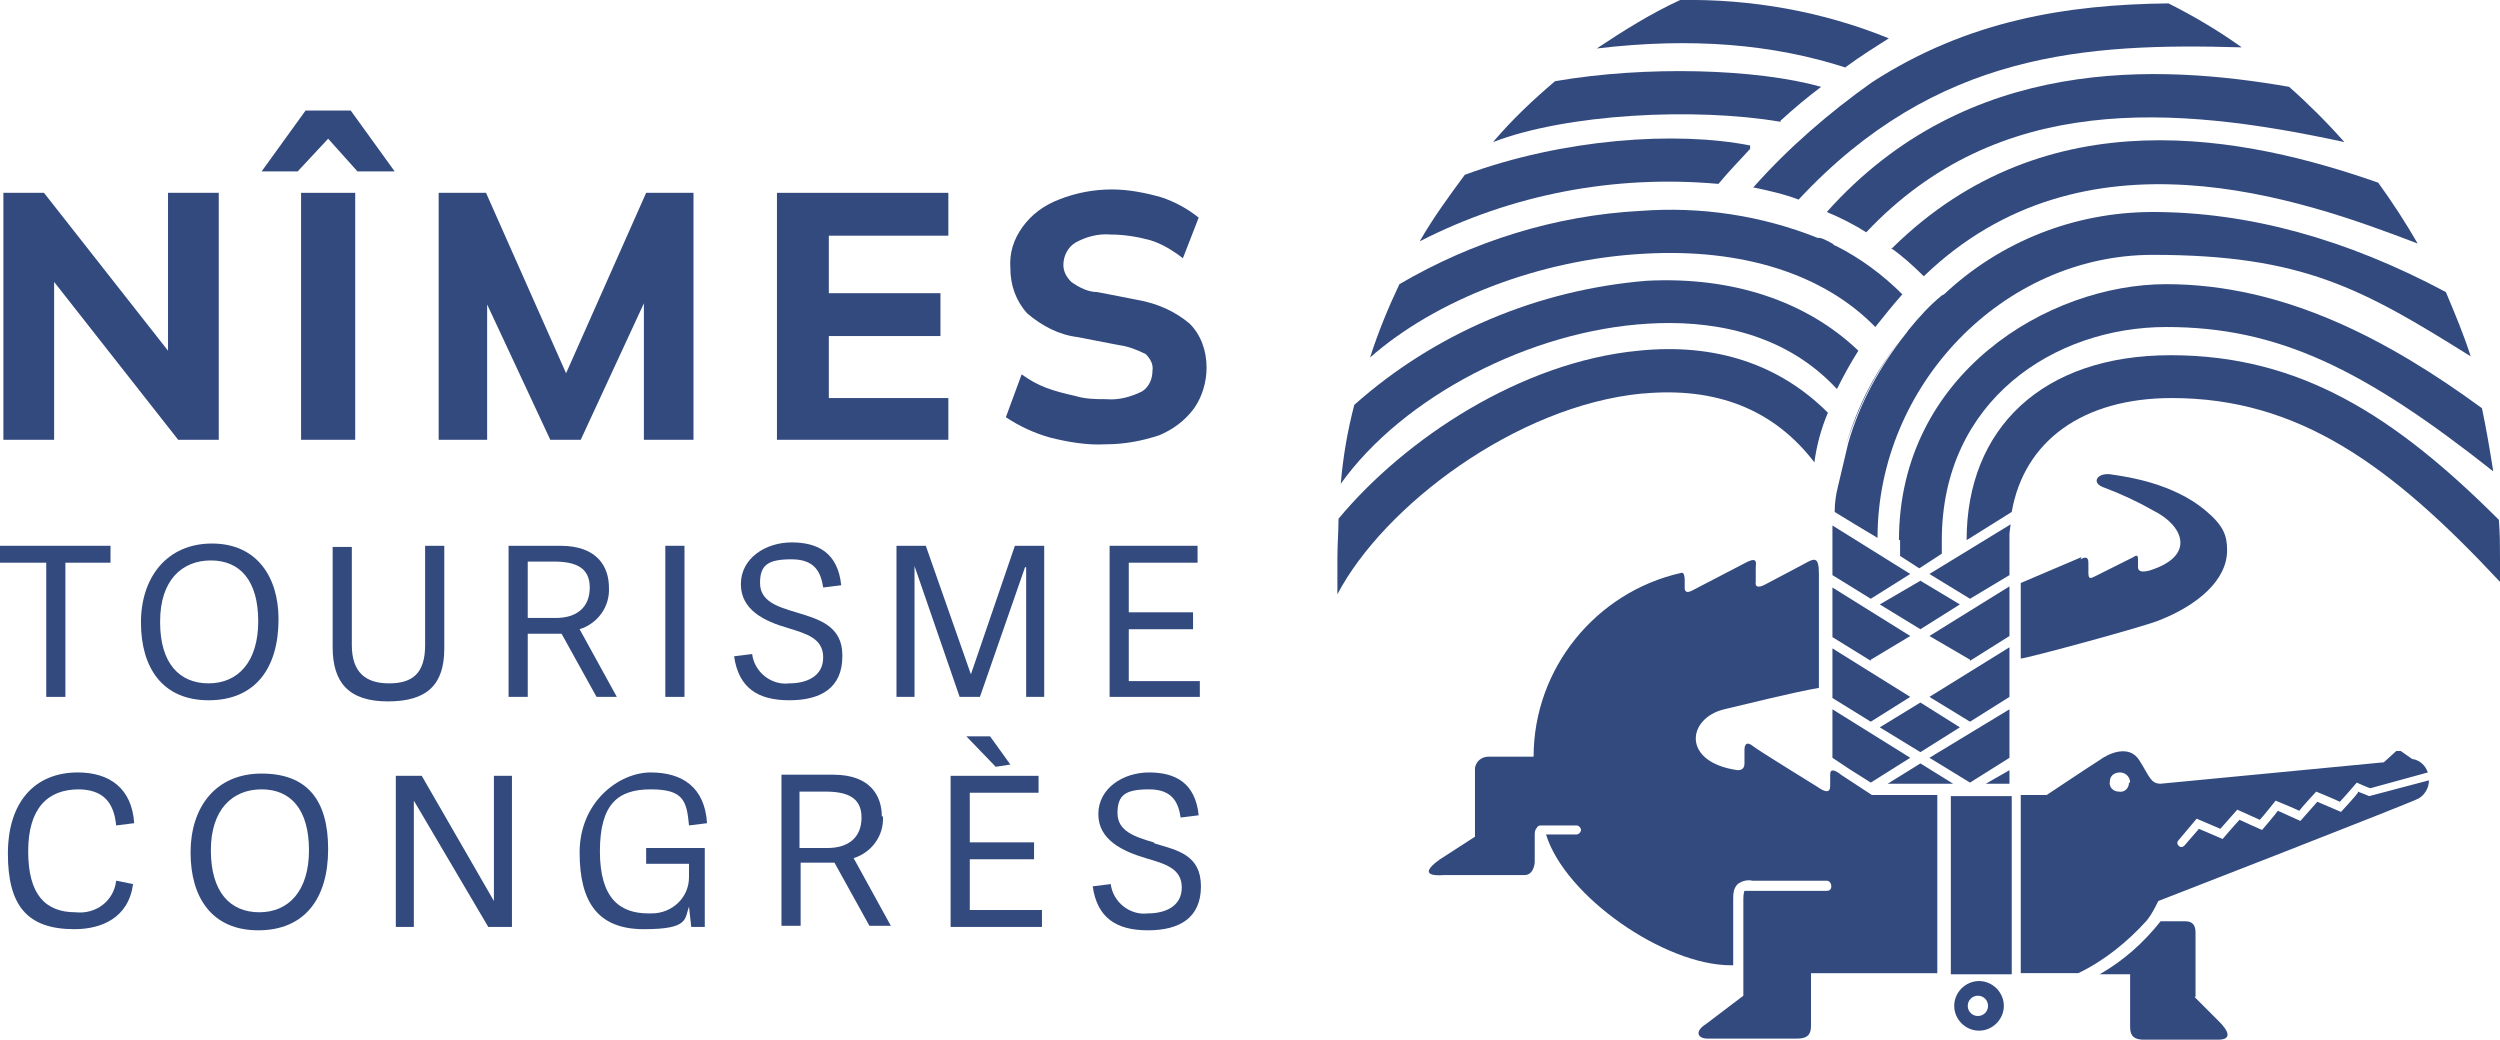
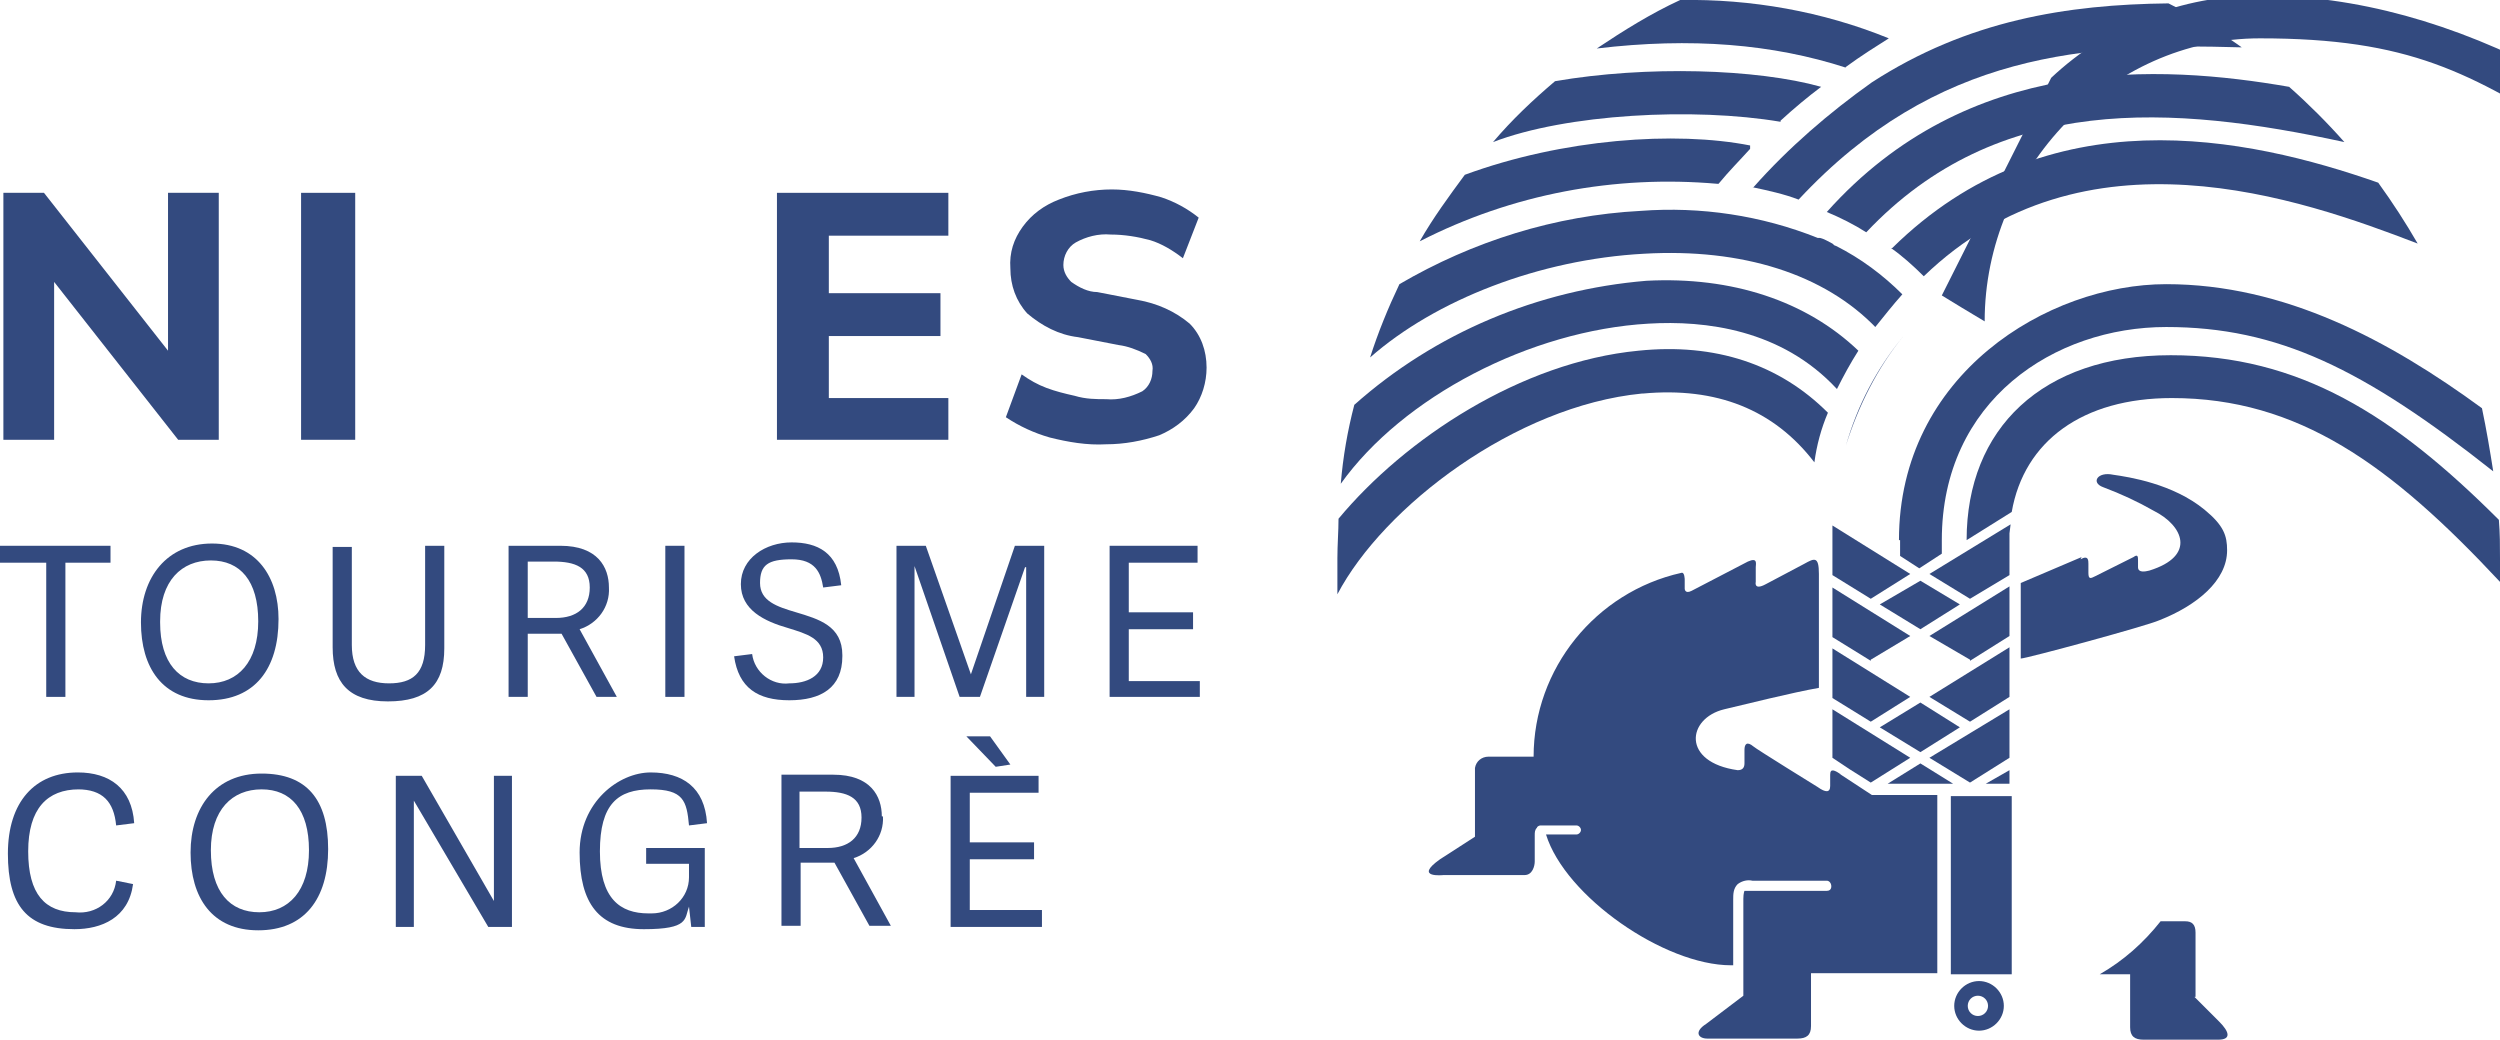
<svg xmlns="http://www.w3.org/2000/svg" id="Calque_1" version="1.1" viewBox="0 0 221.7 92.2">
  <path d="M163.7,39.5c1.1-3.5,2.8-6.9,5.1-9.7-2.4,2.9-4.1,6.2-5.1,9.7Z" fill="#334a7f" />
  <path d="M168.5,47.9h0s0,1.4,0,1.4l1.7,1.1,2-1.3v-1.2c0-12.4,10-18.9,19.9-18.9s17.5,3.7,29,12.8c-.3-1.9-.6-3.7-1-5.6-8.2-6-17.5-11-28-11s-23.7,8-23.7,22.7Z" fill="#334a7f" />
  <path d="M152.4,16.3h0c.9-1.1,1.9-2.1,2.8-3.1v-.3c-6.6-1.3-16.6-.6-25.3,2.6-1.4,1.9-2.8,3.8-4,5.9,8.2-4.2,17.3-5.9,26.4-5.1Z" fill="#334a7f" />
  <path d="M157.9,10.7h0c1.2-1.1,2.4-2.1,3.6-3h0c-5.7-1.6-15.5-1.9-23.6-.5-2,1.7-3.8,3.4-5.5,5.4,6.5-2.5,17.8-3.1,25.5-1.8Z" fill="#334a7f" />
  <path d="M163.6,6h0c1.5-1.1,2.8-1.9,3.9-2.6C161.6,1,155.3-.1,149,0c-2.6,1.2-5,2.7-7.4,4.3,8.4-1,15.6-.4,22.1,1.7Z" fill="#334a7f" />
  <path d="M155.4,16.6h0,0c0,0,0,0,0,0,1.4.3,2.8.6,4.1,1.1,12.2-13.1,25.5-13.9,39.3-13.5-2.1-1.5-4.3-2.8-6.5-3.9-9,.1-17.8,1.5-26.3,7-3.8,2.7-7.4,5.8-10.5,9.3Z" fill="#334a7f" />
  <path d="M162,18.8h0c1.2.5,2.4,1.1,3.5,1.8,11.7-12.4,27.2-11.3,42.4-8-1.5-1.7-3.2-3.4-4.9-4.9-11.5-2-28.5-2.9-41,11.1Z" fill="#334a7f" />
  <polygon points="167.7 22 167.7 22 167.7 22 167.7 22" fill="#334a7f" />
  <path d="M167.7,22c1,.7,2,1.6,2.9,2.5,14.2-13.7,33.4-6.9,43.8-2.9-1.1-1.9-2.2-3.6-3.5-5.4-11.7-4.1-29.3-7.8-43.1,5.8Z" fill="#334a7f" />
  <path d="M145.7,34.9c6.5-.6,11.6,1.4,15.2,6.1h0c.2-1.5.6-3,1.2-4.4-4.3-4.3-10-6.2-16.8-5.5-10.4,1-20.7,7.8-26.6,14.9,0,1.1-.1,2.3-.1,3.5s0,2.2,0,3.2c4.1-7.8,15.8-16.7,27-17.8h0Z" fill="#334a7f" />
  <path d="M146.2,28.7c5-.3,11.8.5,16.7,5.8.6-1.2,1.2-2.3,1.9-3.4-4.6-4.4-11.2-6.6-18.8-6.2-9.6.8-18.7,4.6-25.9,11-.6,2.3-1,4.6-1.2,7,5.5-7.7,16.8-13.6,27.3-14.2Z" fill="#334a7f" />
  <path d="M166.3,29h0c.8-1,1.6-2,2.4-2.9-1.7-1.7-3.7-3.2-5.9-4.3-.1,0-.2-.1-.3-.2-.4-.2-.7-.4-1.1-.5,0,0-.1,0-.2,0-5-2-10.4-2.8-15.7-2.4-7.6.4-14.9,2.7-21.4,6.5-1,2.1-1.9,4.3-2.6,6.5,5.8-5.1,15-8.7,24.3-9.2,8.7-.5,16,1.8,20.6,6.6Z" fill="#334a7f" />
-   <path d="M172.2,26.2h0c-1.1.9-2,1.9-2.9,3,0,0,0,0,0,0-.1.1-.2.3-.3.4-2.3,2.9-4.1,6.2-5.1,9.7-.3,1.3-.9,3.8-.9,3.8-.2.8-.3,1.5-.3,2.3l1.8,1.1,2,1.2c0-13.5,11.1-25.1,24.4-25.1s18.6,3,28.2,9c-.6-1.9-1.4-3.8-2.2-5.7-8.8-4.7-17.5-7.1-26-7.1-6.9,0-13.5,2.6-18.5,7.3Z" fill="#334a7f" />
+   <path d="M172.2,26.2h0l1.8,1.1,2,1.2c0-13.5,11.1-25.1,24.4-25.1s18.6,3,28.2,9c-.6-1.9-1.4-3.8-2.2-5.7-8.8-4.7-17.5-7.1-26-7.1-6.9,0-13.5,2.6-18.5,7.3Z" fill="#334a7f" />
  <path d="M221.6,46.1c-9.3-9.3-17.7-14.6-29.1-14.6s-18.1,6.5-18.1,16.4l4-2.5c1.1-6.3,6.3-10.1,14.2-10.1,11.2,0,19.4,5.9,29.1,16.3,0-.7,0-1.4,0-2.1,0-1.1,0-2.2-.1-3.4Z" fill="#334a7f" />
  <polygon points="197.5 48.8 197.5 48.8 197.5 48.8 197.5 48.8" fill="#334a7f" />
  <path d="M184.6,49.4l-5.4,2.3v6.7c.5,0,11.2-2.9,12.3-3.4,3.3-1.3,6-3.5,6-6.2,0-1.3-.3-2.2-2-3.6-2.8-2.3-6.7-2.9-8.1-3.1-1.4-.3-2,.7-.9,1.1,1.6.6,3.1,1.3,4.5,2.1,2.6,1.3,3.8,4-.4,5.3-.4.1-1,.2-1-.3v-.6c0-.3,0-.6-.4-.3l-3.4,1.7c-.4.2-.6.3-.6-.3v-.8c0-.3,0-.8-.7-.4Z" fill="#334a7f" />
  <rect x="173" y="70.6" width="5.4" height="15.8" fill="#334a7f" />
  <path d="M163.3,68.7c-.6-.4-1-.6-1,0v1c0,.6-.4.6-1.1.1,0,0-5.5-3.4-5.7-3.6-.6-.5-.8-.2-.8.3v1.2c0,.4-.2.6-.6.6-5-.7-4.5-4.6-1.2-5.4,1.7-.4,6.1-1.5,8.4-1.9v-10.1h0c0-1.6-.4-1.4-1.3-.9l-3.4,1.8c-1.1.6-.9-.2-.9-.2v-1.3c0-.3.2-.9-.7-.5l-5,2.6c-.6.3-.6-.2-.6-.2v-.8c0,0,0-.7-.3-.6-7.6,1.7-13.1,8.5-13.1,16.3h-4c-.6,0-1.1.4-1.2,1,0,0,0,.1,0,.2v5.9l-3.1,2c-2.4,1.7.3,1.4.3,1.4h7.2c.7,0,.9-.8.9-1.2v-2.3c0-.3,0-.5.2-.7,0-.1.2-.2.3-.2h3.2c.2,0,.4.2.4.4,0,.2-.2.4-.4.4h-2.7c1.7,5.5,10.5,11.6,16.4,11.6h.2s0-5.8,0-5.8c0-.5,0-1,.4-1.4.4-.3.9-.4,1.3-.3h.4s6.2,0,6.2,0c.2,0,.4.2.4.5s-.2.4-.4.4h-6.6c-.2,0-.5,0-.7,0,0,0-.1.2-.1.7v8.6l-3.3,2.5c-1.1.7-.7,1.3.1,1.3h8c.8,0,1.2-.3,1.2-1.1v-4.7h11.2v-15.8h-5.8l-2.9-1.9Z" fill="#334a7f" />
  <path d="M194.7,88.4v-5.7c0-.7-.3-1-.9-1h-2.2c-1.5,1.9-3.3,3.5-5.4,4.7h2.7v4.7c0,.8.4,1.1,1.2,1.1h6.6c1.2,0,1-.7.1-1.6l-2.2-2.2Z" fill="#334a7f" />
-   <path d="M209.1,70.3c-.2.3-1.5,1.7-1.5,1.7l-2.1-.9-1.5,1.7-2-.9c-.2.3-1.4,1.7-1.4,1.7,0,0-1.6-.7-2-.9-.3.3-1.5,1.7-1.5,1.7l-2.1-.9-1.3,1.5c-.1.1-.3.2-.5,0,0,0,0,0,0,0-.1-.1-.2-.3,0-.5l1.6-1.9,2.1.9,1.5-1.7,2,.9c.3-.3,1.4-1.7,1.4-1.7,0,0,1.7.7,2.1.9.2-.3,1.5-1.7,1.5-1.7,0,0,1.7.7,2.1.9.3-.3,1.5-1.7,1.5-1.7,0,0,1.1.5,1.2.5h0s5.1-1.4,5.1-1.4c-.2-.6-.7-1.1-1.4-1.2l-1-.7h-.4l-1.1,1-19.8,1.9c-.9,0-1-.7-1.9-2.1-.9-1.4-2.7-.6-3.5,0-.8.5-4.7,3.1-4.7,3.1h-2.3v15.8h5.1c2.3-1.1,4.4-2.8,6.1-4.7.4-.5.7-1.1,1-1.7,0,0,22.4-8.7,23.1-9.1.5-.3.9-.9.9-1.6l-5.3,1.4-1-.4ZM188.8,69.4c0,.5-.4.9-.9.8-.5,0-.9-.4-.8-.9,0-.5.4-.8.9-.8.5,0,.9.4.9.9,0,0,0,0,0,0Z" fill="#334a7f" />
  <polygon points="165.9 58.5 169.4 56.4 162.5 52.1 162.5 52.6 162.5 56.5 165.9 58.6 165.9 58.5" fill="#334a7f" />
  <polygon points="170.3 51.5 166.7 53.6 170.3 55.8 173.8 53.6 170.3 51.5" fill="#334a7f" />
  <polygon points="162.5 51 165.9 53.1 165.9 53.1 169.4 50.9 162.5 46.6 162.5 51" fill="#334a7f" />
  <polygon points="170.3 66.7 173.8 64.5 170.3 62.3 166.7 64.5 170.3 66.7" fill="#334a7f" />
  <polygon points="178.2 62.9 171.1 67.2 174.7 69.4 174.7 69.4 178.2 67.2 178.2 62.9" fill="#334a7f" />
  <polygon points="178.2 57.4 171.1 61.8 174.7 64 174.7 64 178.2 61.8 178.2 57.4" fill="#334a7f" />
  <polygon points="165.9 64 169.4 61.8 162.5 57.5 162.5 61.9 165.9 64 165.9 64" fill="#334a7f" />
  <polygon points="178.2 68.3 176.1 69.5 178.2 69.5 178.2 68.3" fill="#334a7f" />
  <polygon points="178.2 47.3 178.3 46.5 171.1 50.9 174.7 53.1 174.7 53.1 178.2 51 178.2 47.3" fill="#334a7f" />
  <polygon points="178.2 52 171.1 56.4 174.7 58.5 174.7 58.6 178.2 56.4 178.2 52" fill="#334a7f" />
  <polygon points="162.5 62.9 162.5 67.2 164 68.2 165.9 69.4 165.9 69.4 169.4 67.2 162.5 62.9" fill="#334a7f" />
  <polygon points="170.3 67.7 167.4 69.5 173.2 69.5 170.3 67.7" fill="#334a7f" />
  <path d="M175.5,87h0c-1.2,0-2.2,1-2.2,2.2,0,1.2,1,2.2,2.2,2.2,1.2,0,2.2-1,2.2-2.2,0,0,0,0,0,0,0-1.2-1-2.2-2.2-2.2ZM175.4,90.1c-.5,0-.9-.4-.9-.9,0-.5.4-.9.9-.9.5,0,.9.4.9.9,0,0,0,0,0,0,0,.5-.4.9-.9.9Z" fill="#334a7f" />
-   <polygon points="29.1 12.3 31.7 15.2 35 15.2 31.1 9.8 27.1 9.8 23.2 15.2 26.4 15.2 29.1 12.3" fill="#334a7f" />
  <rect x="26.7" y="17.1" width="4.8" height="21.9" fill="#334a7f" />
  <polygon points="84.1 35.3 73.5 35.3 73.5 29.8 83.4 29.8 83.4 26 73.5 26 73.5 20.9 84.1 20.9 84.1 17.1 68.9 17.1 68.9 39 84.1 39 84.1 35.3" fill="#334a7f" />
  <polygon points="4.8 25 15.8 39 19.4 39 19.4 17.1 14.9 17.1 14.9 31.1 3.9 17.1 .3 17.1 .3 39 4.8 39 4.8 25" fill="#334a7f" />
-   <polygon points="43.2 27 48.8 39 51.5 39 57.1 26.9 57.1 39 61.5 39 61.5 17.1 57.3 17.1 50.2 33.1 43.1 17.1 38.9 17.1 38.9 39 43.2 39 43.2 27" fill="#334a7f" />
  <path d="M100.9,26.6l-3.6-.7c-.8,0-1.6-.4-2.3-.9-.4-.4-.7-.9-.7-1.5,0-.8.4-1.6,1.1-2,.9-.5,2-.8,3.1-.7,1.2,0,2.4.2,3.5.5,1,.3,2,.9,2.9,1.6l1.4-3.6c-1-.8-2.1-1.4-3.3-1.8-1.4-.4-2.9-.7-4.4-.7-1.6,0-3.2.3-4.7.9-1.3.5-2.4,1.3-3.2,2.4-.8,1.1-1.2,2.3-1.1,3.7,0,1.5.5,2.9,1.5,4,1.3,1.1,2.8,1.9,4.5,2.1l3.6.7c.8.1,1.6.4,2.4.8.4.4.7.9.6,1.5,0,.7-.3,1.4-.9,1.8-1,.5-2.1.8-3.2.7-.9,0-1.8,0-2.8-.3-.9-.2-1.7-.4-2.5-.7-.8-.3-1.5-.7-2.2-1.2l-1.4,3.8c1.2.8,2.5,1.4,3.9,1.8,1.6.4,3.3.7,5,.6,1.6,0,3.2-.3,4.7-.8h0c1.2-.5,2.3-1.3,3.1-2.4.7-1,1.1-2.3,1.1-3.6,0-1.5-.5-2.9-1.5-3.9-1.3-1.1-2.9-1.8-4.6-2.1Z" fill="#334a7f" />
  <path d="M78.2,72.4c0-1.8-1-3.7-4.3-3.7h-4.6v13.4h1.7v-5.6h3l3.1,5.6h1.9l-3.3-6c1.6-.5,2.7-2,2.6-3.7ZM73.4,75.2h-2.5v-5h2.3c1.9,0,3.2.5,3.2,2.3s-1.2,2.7-3,2.7Z" fill="#334a7f" />
  <path d="M57.5,76.6h3.6v1.2c0,1.8-1.5,3.2-3.3,3.2,0,0-.2,0-.3,0-2.5,0-4.3-1.3-4.3-5.5s1.6-5.5,4.5-5.5,3.2,1,3.4,3.2l1.6-.2c-.2-3.2-2.2-4.5-5-4.5s-6.3,2.6-6.3,7.1,1.7,6.8,5.7,6.8,3.6-.9,4-2l.2,1.8h1.2v-7h-5.2v1.4Z" fill="#334a7f" />
  <polygon points="86 76.2 91.7 76.2 91.7 74.7 86 74.7 86 70.3 92.1 70.3 92.1 68.8 84.3 68.8 84.3 82.2 92.4 82.2 92.4 80.7 86 80.7 86 76.2" fill="#334a7f" />
  <polygon points="43.8 79.9 37.4 68.8 35.1 68.8 35.1 82.2 36.7 82.2 36.7 71 43.3 82.2 45.4 82.2 45.4 68.8 43.8 68.8 43.8 79.9" fill="#334a7f" />
  <polygon points="87.8 65.3 85.7 65.3 88.3 68 89.6 67.8 87.8 65.3" fill="#334a7f" />
-   <path d="M102.3,74.7c-1.7-.5-3.2-1-3.2-2.6s.7-2.1,2.8-2.1h0c2.1,0,2.6,1.2,2.8,2.5l1.6-.2c-.3-2.9-2.1-3.8-4.4-3.8s-4.5,1.4-4.5,3.7,2.2,3.3,4.2,3.9c1.7.5,3.2.9,3.2,2.6s-1.5,2.3-3,2.3c-1.6.2-3.1-1-3.3-2.6,0,0,0,0,0,0l-1.6.2c.4,2.8,2.1,3.9,4.9,3.9s4.7-1.1,4.7-3.9-2.1-3.2-4.1-3.8Z" fill="#334a7f" />
  <path d="M6.9,70c2.2,0,3.2,1.1,3.4,3.2l1.6-.2c-.2-3.1-2.2-4.5-5-4.5-3.8,0-6.2,2.6-6.2,7.2s1.7,6.7,5.9,6.7h0c2.4,0,4.8-1,5.2-4l-1.5-.3c-.2,1.8-1.8,3-3.6,2.8,0,0,0,0,0,0-2.7,0-4.2-1.6-4.2-5.4s1.7-5.5,4.5-5.5Z" fill="#334a7f" />
  <path d="M23.2,68.6c-4.1,0-6.3,3-6.3,7s1.9,6.9,6,6.9c4.1,0,6.2-2.8,6.2-7.2s-1.9-6.7-5.9-6.7ZM23,80.9h0c-2.6,0-4.3-1.8-4.3-5.5,0-3.6,1.9-5.4,4.5-5.4s4.2,1.8,4.2,5.4-1.8,5.5-4.4,5.5Z" fill="#334a7f" />
  <polygon points="22.9 82.4 22.9 82.4 22.9 82.4 22.9 82.4" fill="#334a7f" />
  <polygon points="86.1 59.8 86.1 59.8 82.1 48.4 79.5 48.4 79.5 61.8 81.1 61.8 81.1 50.2 81.1 50.2 85.1 61.8 86.9 61.8 90.9 50.3 91 50.3 91 61.8 92.6 61.8 92.6 48.4 90 48.4 86.1 59.8" fill="#334a7f" />
  <polygon points="4.1 61.8 5.8 61.8 5.8 49.9 9.8 49.9 9.8 48.4 0 48.4 0 49.9 4.1 49.9 4.1 61.8" fill="#334a7f" />
  <rect x="59" y="48.4" width="1.7" height="13.4" fill="#334a7f" />
  <polygon points="100.1 55.8 105.8 55.8 105.8 54.3 100.1 54.3 100.1 49.9 106.2 49.9 106.2 48.4 98.4 48.4 98.4 61.8 106.4 61.8 106.4 60.4 100.1 60.4 100.1 55.8" fill="#334a7f" />
  <path d="M39.4,57.3v-8.9h-1.7v8.8c0,2.5-1.1,3.4-3.2,3.4-2.1,0-3.3-1-3.3-3.4v-8.7h-1.7v8.9c0,3.1,1.4,4.8,4.9,4.8s5-1.5,5-4.7Z" fill="#334a7f" />
  <path d="M74.7,58.1c0-2.6-2.1-3.2-4.1-3.8-1.7-.5-3.2-1-3.2-2.6s.7-2.1,2.8-2.1h0c2.1,0,2.6,1.2,2.8,2.5l1.6-.2c-.3-2.9-2.1-3.8-4.4-3.8s-4.5,1.4-4.5,3.7,2.1,3.3,4.2,3.9c1.6.5,3.1.9,3.1,2.6s-1.5,2.3-3,2.3c-1.6.2-3.1-1-3.3-2.6,0,0,0,0,0,0l-1.6.2c.4,2.8,2.1,3.9,4.9,3.9s4.7-1.1,4.7-3.9Z" fill="#334a7f" />
  <path d="M54.7,61.8l-3.3-6c1.6-.5,2.7-2,2.6-3.7,0-1.8-1-3.7-4.3-3.7h-4.6v13.4h1.7v-5.6h3l3.1,5.6h1.9ZM49.3,54.8h-2.5v-5h2.3c1.9,0,3.2.5,3.2,2.3s-1.2,2.7-3,2.7Z" fill="#334a7f" />
  <polygon points="18.5 62.1 18.5 62.1 18.5 62.1 18.5 62.1" fill="#334a7f" />
  <path d="M24.7,54.9c0-3.7-1.9-6.7-5.9-6.7s-6.3,3-6.3,7,1.9,6.9,6,6.9c4.1,0,6.2-2.8,6.2-7.2ZM14.2,55.1c0-3.6,1.9-5.4,4.5-5.4s4.2,1.8,4.2,5.4-1.8,5.5-4.4,5.5-4.3-1.8-4.3-5.4Z" fill="#334a7f" />
</svg>